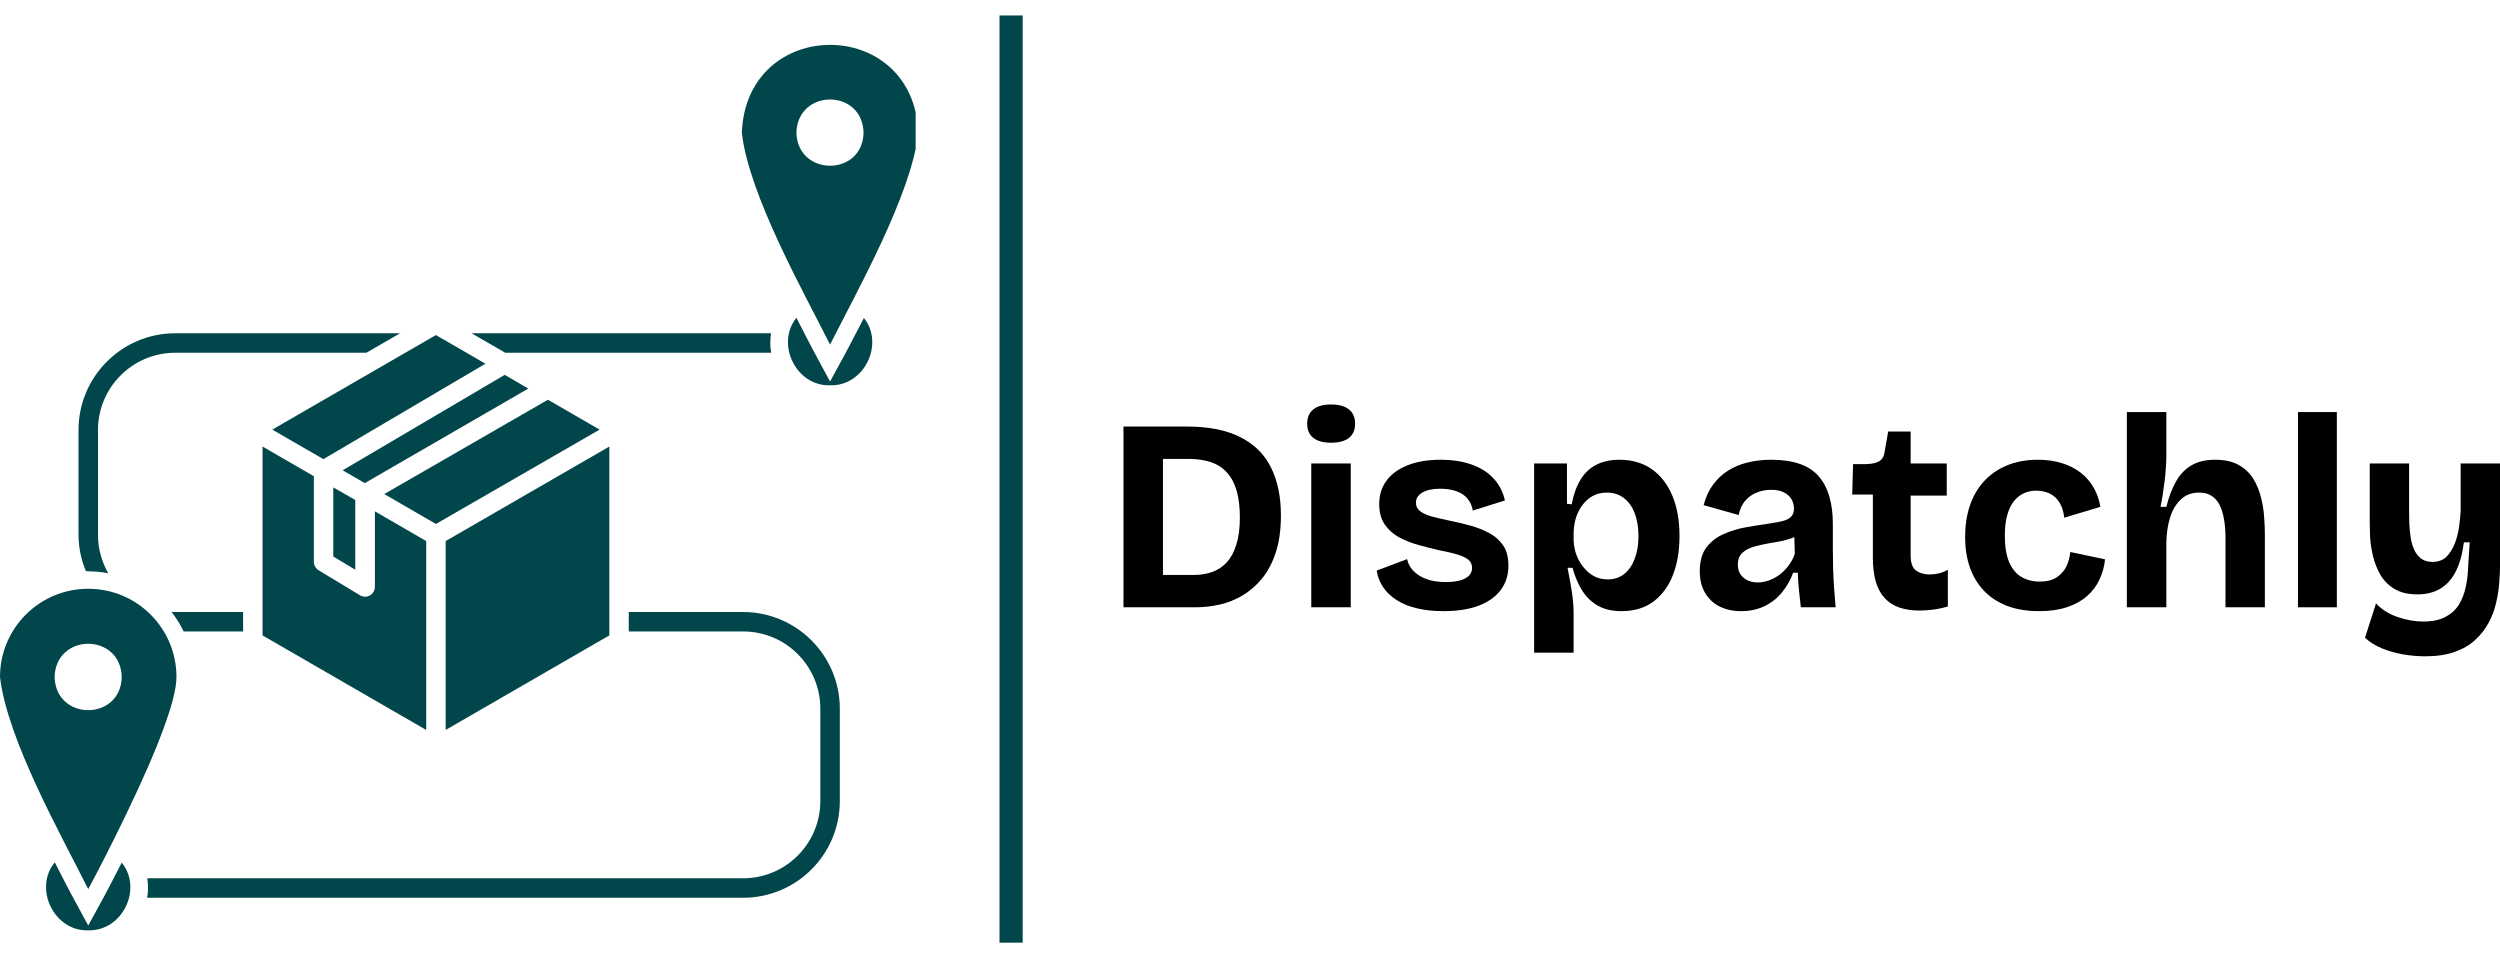
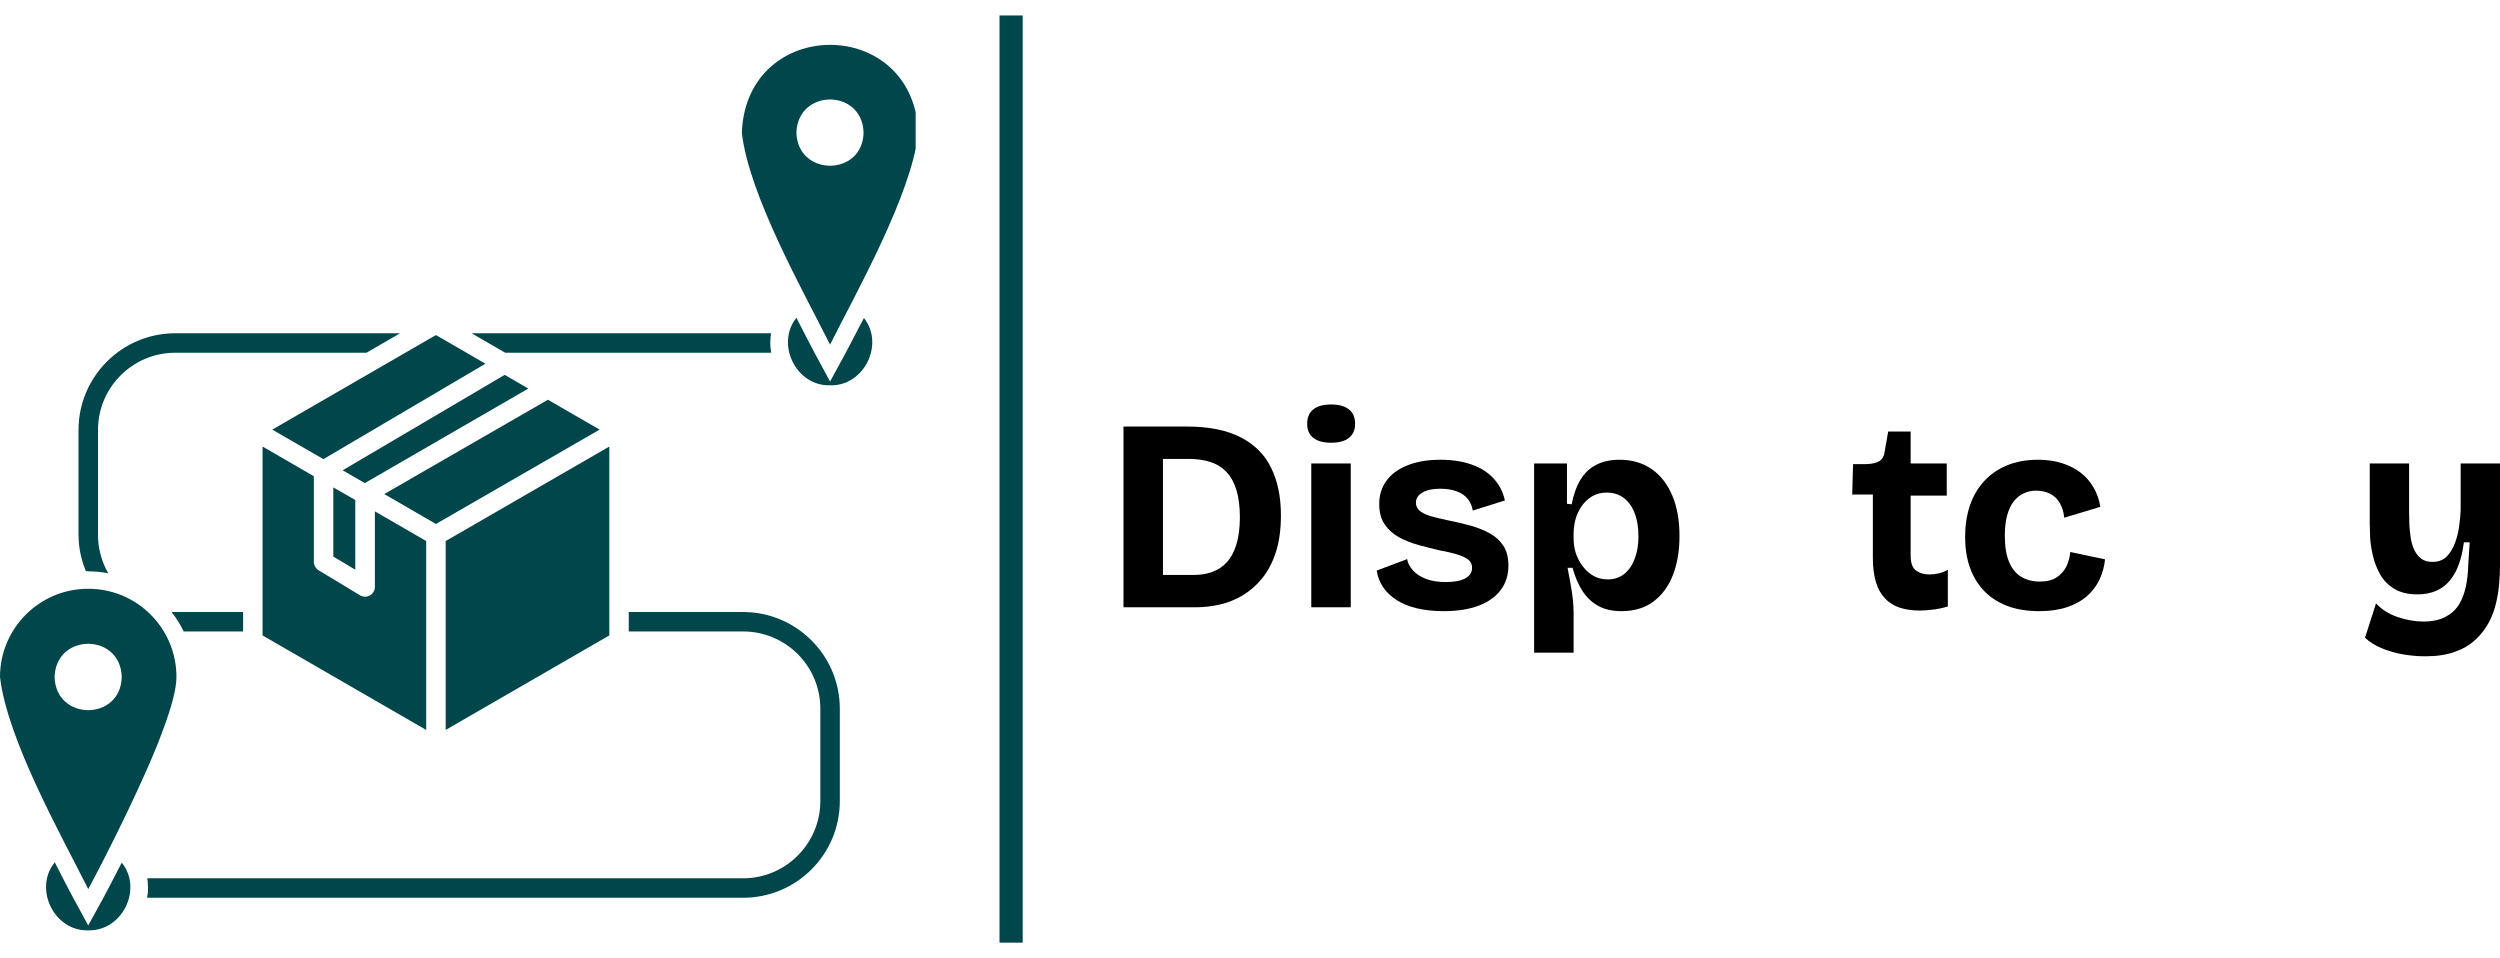
<svg xmlns="http://www.w3.org/2000/svg" zoomAndPan="magnify" preserveAspectRatio="xMidYMid meet" version="1.0" viewBox="24.87 132.87 323.54 124">
  <defs>
    <g />
    <clipPath id="34fc689468">
      <path d="M 24.871 138 L 143.371 138 L 143.371 253.367 L 24.871 253.367 Z M 24.871 138 " clip-rule="nonzero" />
    </clipPath>
    <clipPath id="30be59e81b">
      <rect x="0" width="185" y="0" height="44" />
    </clipPath>
  </defs>
  <g clip-path="url(#34fc689468)">
    <path fill="#00464b" d="M 133.555 224.586 L 133.555 236.539 C 133.555 243.461 127.938 249.055 121.039 249.055 L 43.91 249.055 C 44.074 248.215 44.051 247.398 43.934 246.535 L 121.039 246.535 C 126.562 246.535 131.035 242.039 131.035 236.539 L 131.035 224.586 C 131.035 219.062 126.562 214.59 121.039 214.59 L 106.242 214.59 L 106.242 212.074 L 121.039 212.074 C 127.938 212.074 133.555 217.688 133.555 224.586 Z M 47.055 212.051 C 47.664 212.82 48.199 213.68 48.641 214.59 L 56.332 214.59 L 56.332 212.074 L 47.547 212.074 C 47.383 212.074 47.219 212.074 47.055 212.051 Z M 36.289 206.809 C 37.176 206.809 38.039 206.898 38.879 207.062 C 38.016 205.547 37.551 203.848 37.551 202.078 L 37.551 188.516 C 37.551 182.992 42.047 178.52 47.547 178.52 L 72.293 178.52 L 76.648 176 L 47.547 176 C 40.648 176 35.031 181.617 35.031 188.516 L 35.031 202.055 C 35.031 203.684 35.359 205.293 35.988 206.785 L 36.289 206.785 Z M 85.902 176 L 90.258 178.52 L 124.676 178.52 C 124.512 177.703 124.535 176.816 124.652 176 Z M 40.625 244.508 C 38.133 249.355 38.18 249.191 36.289 252.641 C 34.426 249.172 34.426 249.332 31.957 244.465 C 29.184 247.863 31.863 253.41 36.289 253.27 C 40.719 253.387 43.375 247.887 40.625 244.508 Z M 143.711 150.043 C 142.875 157.988 135.672 170.734 132.293 177.469 C 128.914 170.711 121.785 158.129 120.875 150.043 C 121.461 134.898 143.129 134.875 143.711 150.043 Z M 136.629 150.043 C 136.488 144.312 128.102 144.312 127.938 150.043 C 128.102 155.754 136.512 155.73 136.629 150.043 Z M 45.938 227.406 C 43.863 233.16 38.809 243.273 36.289 247.934 C 32.891 241.129 25.805 228.617 24.871 220.484 C 24.871 214.172 29.977 209.066 36.289 209.066 C 42.605 209.066 47.707 214.172 47.707 220.484 C 47.707 222.07 47.008 224.562 45.938 227.406 Z M 40.625 220.484 C 40.484 214.754 32.098 214.754 31.934 220.484 C 32.098 226.219 40.508 226.195 40.625 220.484 Z M 134.297 178.566 L 132.293 182.246 C 130.383 178.68 130.5 179.008 127.938 173.996 C 125.211 177.398 127.914 182.875 132.293 182.734 C 136.676 182.875 139.379 177.422 136.676 174.02 C 135.277 176.723 134.297 178.566 134.297 178.566 Z M 66.723 192.289 L 87.695 179.941 C 86.109 179.008 82.895 177.168 81.285 176.234 C 79.004 177.539 62.785 186.93 60.105 188.469 Z M 68.004 204.895 L 70.848 206.598 L 70.848 197.578 L 68.004 195.949 Z M 93.242 183.156 L 90.188 181.383 L 69.215 193.734 L 72.082 195.391 Z M 102.469 188.469 L 95.781 184.602 L 74.598 196.809 L 81.285 200.68 Z M 103.727 190.66 L 82.547 202.891 L 82.547 227.336 L 103.727 215.102 Z M 58.848 190.66 L 58.848 215.102 L 80.027 227.336 L 80.027 202.891 L 73.387 199.047 L 73.387 208.836 C 73.387 209.277 73.133 209.719 72.734 209.93 C 72.34 210.164 71.848 210.141 71.453 209.906 C 71.453 209.906 66.094 206.668 66.094 206.668 C 65.723 206.434 65.488 206.016 65.488 205.594 L 65.488 194.504 Z M 58.848 190.66 " fill-opacity="1" fill-rule="nonzero" />
  </g>
  <g transform="matrix(1, 0, 0, 1, 167, 178)">
    <g clip-path="url(#30be59e81b)">
      <g fill="#000000" fill-opacity="1">
        <g transform="translate(0.751, 33.463)">
          <g>
            <path d="M 4.922 0 L 4.922 -4.188 L 11.688 -4.188 C 12.52 -4.188 13.297 -4.316 14.016 -4.578 C 14.734 -4.836 15.359 -5.254 15.891 -5.828 C 16.422 -6.41 16.832 -7.176 17.125 -8.125 C 17.426 -9.082 17.578 -10.25 17.578 -11.625 C 17.578 -12.945 17.441 -14.086 17.172 -15.047 C 16.898 -16.004 16.484 -16.797 15.922 -17.422 C 15.367 -18.047 14.672 -18.5 13.828 -18.781 C 12.992 -19.062 12.023 -19.203 10.922 -19.203 L 4.922 -19.203 L 4.922 -23.391 L 10.734 -23.391 C 13.566 -23.391 15.879 -22.926 17.672 -22 C 19.473 -21.082 20.789 -19.766 21.625 -18.047 C 22.469 -16.336 22.891 -14.289 22.891 -11.906 C 22.891 -10.062 22.672 -8.469 22.234 -7.125 C 21.797 -5.781 21.203 -4.648 20.453 -3.734 C 19.711 -2.828 18.867 -2.094 17.922 -1.531 C 16.984 -0.977 15.988 -0.582 14.938 -0.344 C 13.883 -0.113 12.852 0 11.844 0 Z M 2.516 0 L 2.516 -23.391 L 7.625 -23.391 L 7.625 0 Z M 2.516 0 " />
          </g>
        </g>
      </g>
      <g fill="#000000" fill-opacity="1">
        <g transform="translate(25.304, 33.463)">
          <g>
            <path d="M 2.266 0 L 2.266 -18.609 L 7.375 -18.609 L 7.375 0 Z M 4.828 -21.297 C 3.828 -21.297 3.062 -21.504 2.531 -21.922 C 2 -22.348 1.734 -22.953 1.734 -23.734 C 1.734 -24.566 2 -25.191 2.531 -25.609 C 3.062 -26.035 3.828 -26.25 4.828 -26.25 C 5.836 -26.25 6.609 -26.035 7.141 -25.609 C 7.672 -25.191 7.938 -24.566 7.938 -23.734 C 7.938 -22.953 7.672 -22.348 7.141 -21.922 C 6.609 -21.504 5.836 -21.297 4.828 -21.297 Z M 4.828 -21.297 " />
          </g>
        </g>
      </g>
      <g fill="#000000" fill-opacity="1">
        <g transform="translate(34.942, 33.463)">
          <g>
            <path d="M 9.75 0.5 C 8.488 0.5 7.348 0.379 6.328 0.141 C 5.316 -0.098 4.445 -0.445 3.719 -0.906 C 2.988 -1.363 2.398 -1.914 1.953 -2.562 C 1.504 -3.219 1.219 -3.945 1.094 -4.75 L 5.031 -6.234 C 5.125 -5.711 5.379 -5.223 5.797 -4.766 C 6.211 -4.305 6.773 -3.941 7.484 -3.672 C 8.191 -3.398 9.051 -3.266 10.062 -3.266 C 11.125 -3.266 11.953 -3.422 12.547 -3.734 C 13.141 -4.055 13.438 -4.516 13.438 -5.109 C 13.438 -5.555 13.27 -5.91 12.938 -6.172 C 12.602 -6.43 12.125 -6.656 11.5 -6.844 C 10.875 -7.031 10.113 -7.207 9.219 -7.375 C 8.312 -7.582 7.406 -7.812 6.5 -8.062 C 5.594 -8.312 4.754 -8.645 3.984 -9.062 C 3.211 -9.488 2.594 -10.047 2.125 -10.734 C 1.656 -11.422 1.422 -12.297 1.422 -13.359 C 1.422 -14.516 1.727 -15.516 2.344 -16.359 C 2.957 -17.211 3.859 -17.879 5.047 -18.359 C 6.242 -18.848 7.68 -19.094 9.359 -19.094 C 10.891 -19.094 12.234 -18.883 13.391 -18.469 C 14.547 -18.062 15.488 -17.461 16.219 -16.672 C 16.957 -15.879 17.445 -14.93 17.688 -13.828 L 13.531 -12.516 C 13.438 -13.098 13.211 -13.609 12.859 -14.047 C 12.504 -14.484 12.023 -14.805 11.422 -15.016 C 10.828 -15.234 10.125 -15.344 9.312 -15.344 C 8.32 -15.344 7.551 -15.176 7 -14.844 C 6.445 -14.52 6.172 -14.082 6.172 -13.531 C 6.172 -13.082 6.352 -12.719 6.719 -12.438 C 7.082 -12.156 7.586 -11.926 8.234 -11.75 C 8.891 -11.57 9.664 -11.391 10.562 -11.203 C 11.508 -11.016 12.426 -10.797 13.312 -10.547 C 14.195 -10.297 15.004 -9.969 15.734 -9.562 C 16.461 -9.164 17.047 -8.633 17.484 -7.969 C 17.922 -7.312 18.141 -6.453 18.141 -5.391 C 18.141 -4.16 17.805 -3.109 17.141 -2.234 C 16.484 -1.359 15.531 -0.68 14.281 -0.203 C 13.031 0.266 11.52 0.5 9.75 0.5 Z M 9.75 0.5 " />
          </g>
        </g>
      </g>
      <g fill="#000000" fill-opacity="1">
        <g transform="translate(54.145, 33.463)">
          <g>
            <path d="M 2.266 5.875 L 2.266 -18.609 L 6.516 -18.609 L 6.516 -13.391 L 7.125 -13.328 C 7.363 -14.598 7.75 -15.664 8.281 -16.531 C 8.812 -17.395 9.492 -18.035 10.328 -18.453 C 11.172 -18.879 12.16 -19.094 13.297 -19.094 C 14.922 -19.094 16.312 -18.691 17.469 -17.891 C 18.625 -17.086 19.516 -15.945 20.141 -14.469 C 20.766 -13 21.078 -11.25 21.078 -9.219 C 21.078 -7.32 20.797 -5.645 20.234 -4.188 C 19.672 -2.738 18.832 -1.594 17.719 -0.75 C 16.602 0.082 15.223 0.5 13.578 0.5 C 12.391 0.5 11.391 0.273 10.578 -0.172 C 9.766 -0.617 9.082 -1.258 8.531 -2.094 C 7.988 -2.938 7.555 -3.941 7.234 -5.109 L 6.594 -5.109 C 6.727 -4.441 6.852 -3.77 6.969 -3.094 C 7.094 -2.426 7.191 -1.77 7.266 -1.125 C 7.336 -0.488 7.375 0.117 7.375 0.703 L 7.375 5.875 Z M 11.797 -3.609 C 12.629 -3.609 13.336 -3.844 13.922 -4.312 C 14.516 -4.789 14.969 -5.445 15.281 -6.281 C 15.602 -7.125 15.766 -8.086 15.766 -9.172 C 15.766 -10.359 15.598 -11.367 15.266 -12.203 C 14.941 -13.047 14.473 -13.695 13.859 -14.156 C 13.242 -14.613 12.52 -14.844 11.688 -14.844 C 10.938 -14.844 10.297 -14.68 9.766 -14.359 C 9.234 -14.047 8.781 -13.617 8.406 -13.078 C 8.039 -12.535 7.773 -11.957 7.609 -11.344 C 7.453 -10.727 7.375 -10.125 7.375 -9.531 L 7.375 -8.891 C 7.375 -8.398 7.43 -7.91 7.547 -7.422 C 7.66 -6.941 7.844 -6.473 8.094 -6.016 C 8.344 -5.566 8.645 -5.16 9 -4.797 C 9.352 -4.43 9.766 -4.141 10.234 -3.922 C 10.711 -3.711 11.234 -3.609 11.797 -3.609 Z M 11.797 -3.609 " />
          </g>
        </g>
      </g>
      <g fill="#000000" fill-opacity="1">
        <g transform="translate(76.538, 33.463)">
          <g>
-             <path d="M 6.656 0.5 C 5.625 0.5 4.703 0.301 3.891 -0.094 C 3.086 -0.5 2.457 -1.086 2 -1.859 C 1.539 -2.629 1.312 -3.566 1.312 -4.672 C 1.312 -5.973 1.598 -7 2.172 -7.75 C 2.754 -8.508 3.5 -9.086 4.406 -9.484 C 5.32 -9.891 6.285 -10.18 7.297 -10.359 C 8.316 -10.535 9.266 -10.688 10.141 -10.812 C 10.941 -10.926 11.586 -11.047 12.078 -11.172 C 12.578 -11.305 12.938 -11.5 13.156 -11.75 C 13.383 -12 13.5 -12.332 13.5 -12.75 C 13.5 -13.227 13.391 -13.645 13.172 -14 C 12.961 -14.352 12.645 -14.641 12.219 -14.859 C 11.801 -15.086 11.25 -15.203 10.562 -15.203 C 9.895 -15.203 9.266 -15.082 8.672 -14.844 C 8.086 -14.613 7.586 -14.254 7.172 -13.766 C 6.766 -13.285 6.488 -12.676 6.344 -11.938 L 1.812 -13.219 C 2.07 -14.227 2.469 -15.098 3 -15.828 C 3.531 -16.566 4.172 -17.176 4.922 -17.656 C 5.68 -18.145 6.531 -18.504 7.469 -18.734 C 8.414 -18.973 9.445 -19.094 10.562 -19.094 C 12 -19.094 13.223 -18.914 14.234 -18.562 C 15.254 -18.207 16.078 -17.672 16.703 -16.953 C 17.328 -16.234 17.785 -15.359 18.078 -14.328 C 18.379 -13.305 18.531 -12.133 18.531 -10.812 L 18.531 -7.625 C 18.531 -6.82 18.539 -5.988 18.562 -5.125 C 18.594 -4.258 18.633 -3.398 18.688 -2.547 C 18.75 -1.703 18.816 -0.852 18.891 0 L 14.391 0 C 14.316 -0.633 14.238 -1.336 14.156 -2.109 C 14.07 -2.879 14.02 -3.664 14 -4.469 L 13.391 -4.469 C 13.066 -3.57 12.598 -2.738 11.984 -1.969 C 11.367 -1.195 10.609 -0.594 9.703 -0.156 C 8.805 0.281 7.789 0.5 6.656 0.5 Z M 8.828 -3.219 C 9.273 -3.219 9.727 -3.297 10.188 -3.453 C 10.645 -3.609 11.094 -3.836 11.531 -4.141 C 11.969 -4.453 12.367 -4.844 12.734 -5.312 C 13.109 -5.789 13.398 -6.32 13.609 -6.906 L 13.531 -9.703 L 14.359 -9.562 C 13.953 -9.258 13.469 -9.02 12.906 -8.844 C 12.352 -8.664 11.773 -8.531 11.172 -8.438 C 10.578 -8.344 9.984 -8.234 9.391 -8.109 C 8.797 -7.992 8.266 -7.844 7.797 -7.656 C 7.328 -7.469 6.945 -7.207 6.656 -6.875 C 6.375 -6.539 6.234 -6.094 6.234 -5.531 C 6.234 -4.82 6.473 -4.258 6.953 -3.844 C 7.441 -3.426 8.066 -3.219 8.828 -3.219 Z M 8.828 -3.219 " />
-           </g>
+             </g>
        </g>
      </g>
      <g fill="#000000" fill-opacity="1">
        <g transform="translate(97.123, 33.463)">
          <g>
            <path d="M 9.219 0.422 C 8.195 0.422 7.305 0.289 6.547 0.031 C 5.797 -0.227 5.164 -0.633 4.656 -1.188 C 4.145 -1.738 3.758 -2.453 3.5 -3.328 C 3.25 -4.203 3.125 -5.242 3.125 -6.453 L 3.125 -14.594 L 0.453 -14.594 L 0.562 -18.531 L 2.266 -18.531 C 3.047 -18.551 3.625 -18.688 4 -18.938 C 4.383 -19.188 4.609 -19.629 4.672 -20.266 L 5.109 -22.75 L 8.016 -22.75 L 8.016 -18.609 L 12.688 -18.609 L 12.688 -14.453 L 8.016 -14.453 L 8.016 -6.703 C 8.016 -5.734 8.25 -5.082 8.719 -4.75 C 9.188 -4.414 9.766 -4.25 10.453 -4.25 C 10.879 -4.25 11.305 -4.301 11.734 -4.406 C 12.16 -4.52 12.523 -4.672 12.828 -4.859 L 12.828 -0.109 C 12.098 0.109 11.426 0.25 10.812 0.312 C 10.195 0.383 9.664 0.422 9.219 0.422 Z M 9.219 0.422 " />
          </g>
        </g>
      </g>
      <g fill="#000000" fill-opacity="1">
        <g transform="translate(110.906, 33.463)">
          <g>
            <path d="M 10.875 0.5 C 9.27 0.5 7.863 0.266 6.656 -0.203 C 5.457 -0.68 4.461 -1.344 3.672 -2.188 C 2.879 -3.039 2.281 -4.051 1.875 -5.219 C 1.477 -6.395 1.281 -7.68 1.281 -9.078 C 1.281 -10.535 1.477 -11.875 1.875 -13.094 C 2.281 -14.312 2.883 -15.367 3.688 -16.266 C 4.488 -17.16 5.477 -17.852 6.656 -18.344 C 7.844 -18.844 9.191 -19.094 10.703 -19.094 C 11.859 -19.094 12.895 -18.945 13.812 -18.656 C 14.738 -18.363 15.547 -17.953 16.234 -17.422 C 16.922 -16.891 17.477 -16.25 17.906 -15.5 C 18.344 -14.758 18.633 -13.926 18.781 -13 L 14.109 -11.594 C 14.035 -12.344 13.836 -12.984 13.516 -13.516 C 13.203 -14.047 12.785 -14.441 12.266 -14.703 C 11.742 -14.961 11.141 -15.094 10.453 -15.094 C 9.891 -15.094 9.363 -14.977 8.875 -14.75 C 8.395 -14.531 7.969 -14.191 7.594 -13.734 C 7.227 -13.273 6.941 -12.676 6.734 -11.938 C 6.523 -11.207 6.422 -10.32 6.422 -9.281 C 6.422 -7.883 6.602 -6.75 6.969 -5.875 C 7.332 -5.008 7.852 -4.367 8.531 -3.953 C 9.219 -3.535 10.023 -3.328 10.953 -3.328 C 11.867 -3.328 12.602 -3.516 13.156 -3.891 C 13.719 -4.273 14.133 -4.754 14.406 -5.328 C 14.676 -5.91 14.836 -6.52 14.891 -7.156 L 19.391 -6.203 C 19.297 -5.273 19.055 -4.406 18.672 -3.594 C 18.297 -2.781 17.758 -2.066 17.062 -1.453 C 16.363 -0.836 15.5 -0.359 14.469 -0.016 C 13.445 0.328 12.25 0.5 10.875 0.5 Z M 10.875 0.5 " />
          </g>
        </g>
      </g>
      <g fill="#000000" fill-opacity="1">
        <g transform="translate(130.854, 33.463)">
          <g>
-             <path d="M 2.266 0 L 2.266 -25.266 L 7.375 -25.266 L 7.375 -19.562 C 7.375 -19.094 7.352 -18.582 7.312 -18.031 C 7.281 -17.488 7.227 -16.93 7.156 -16.359 C 7.082 -15.797 7.004 -15.234 6.922 -14.672 C 6.836 -14.109 6.738 -13.551 6.625 -13 L 7.375 -13 C 7.695 -14.281 8.113 -15.375 8.625 -16.281 C 9.133 -17.188 9.797 -17.879 10.609 -18.359 C 11.43 -18.848 12.453 -19.094 13.672 -19.094 C 14.93 -19.094 15.961 -18.863 16.766 -18.406 C 17.566 -17.945 18.191 -17.348 18.641 -16.609 C 19.086 -15.879 19.414 -15.082 19.625 -14.219 C 19.844 -13.363 19.977 -12.52 20.031 -11.688 C 20.094 -10.863 20.125 -10.145 20.125 -9.531 L 20.125 0 L 15.031 0 L 15.031 -8.969 C 15.031 -9.844 14.969 -10.641 14.844 -11.359 C 14.727 -12.078 14.539 -12.695 14.281 -13.219 C 14.02 -13.738 13.672 -14.141 13.234 -14.422 C 12.797 -14.703 12.258 -14.844 11.625 -14.844 C 10.676 -14.844 9.895 -14.555 9.281 -13.984 C 8.664 -13.422 8.195 -12.648 7.875 -11.672 C 7.562 -10.691 7.395 -9.578 7.375 -8.328 L 7.375 0 Z M 2.266 0 " />
-           </g>
+             </g>
        </g>
      </g>
      <g fill="#000000" fill-opacity="1">
        <g transform="translate(152.998, 33.463)">
          <g>
-             <path d="M 2.266 0 L 2.266 -25.266 L 7.297 -25.266 L 7.297 0 Z M 2.266 0 " />
-           </g>
+             </g>
        </g>
      </g>
      <g fill="#000000" fill-opacity="1">
        <g transform="translate(162.458, 33.463)">
          <g>
            <path d="M 9.281 6.344 C 8.332 6.344 7.375 6.258 6.406 6.094 C 5.445 5.926 4.535 5.664 3.672 5.312 C 2.805 4.957 2.078 4.5 1.484 3.938 L 2.906 -0.5 C 3.664 0.301 4.602 0.891 5.719 1.266 C 6.844 1.648 7.945 1.844 9.031 1.844 C 10.188 1.844 11.133 1.645 11.875 1.25 C 12.625 0.863 13.207 0.336 13.625 -0.328 C 14.039 -1.004 14.344 -1.785 14.531 -2.672 C 14.719 -3.555 14.82 -4.5 14.844 -5.5 L 15.031 -8.406 L 14.281 -8.406 C 14.07 -6.82 13.703 -5.531 13.172 -4.531 C 12.641 -3.539 11.961 -2.816 11.141 -2.359 C 10.328 -1.898 9.363 -1.672 8.25 -1.672 C 7.051 -1.672 6.055 -1.91 5.266 -2.391 C 4.473 -2.879 3.863 -3.504 3.438 -4.266 C 3.008 -5.035 2.695 -5.844 2.5 -6.688 C 2.301 -7.539 2.18 -8.344 2.141 -9.094 C 2.109 -9.852 2.094 -10.445 2.094 -10.875 L 2.094 -18.609 L 7.188 -18.609 L 7.188 -12.328 C 7.188 -11.859 7.195 -11.332 7.219 -10.75 C 7.25 -10.176 7.305 -9.602 7.391 -9.031 C 7.473 -8.469 7.625 -7.941 7.844 -7.453 C 8.07 -6.973 8.375 -6.586 8.75 -6.297 C 9.125 -6.016 9.609 -5.875 10.203 -5.875 C 10.984 -5.875 11.602 -6.109 12.062 -6.578 C 12.52 -7.055 12.879 -7.648 13.141 -8.359 C 13.398 -9.066 13.578 -9.797 13.672 -10.547 C 13.773 -11.305 13.836 -11.961 13.859 -12.516 L 13.859 -18.609 L 18.953 -18.609 L 18.953 -5.281 C 18.953 -4.613 18.914 -3.875 18.844 -3.062 C 18.781 -2.25 18.645 -1.406 18.438 -0.531 C 18.238 0.344 17.922 1.188 17.484 2 C 17.047 2.812 16.473 3.547 15.766 4.203 C 15.055 4.867 14.172 5.391 13.109 5.766 C 12.047 6.148 10.77 6.344 9.281 6.344 Z M 9.281 6.344 " />
          </g>
        </g>
      </g>
    </g>
  </g>
  <path stroke-linecap="butt" transform="matrix(0, -0.75, 0.75, 0, 154.222, 254.869)" fill="none" stroke-linejoin="miter" d="M 0.002 2 L 160.002 2 " stroke="#00464b" stroke-width="4" stroke-opacity="1" stroke-miterlimit="4" />
</svg>